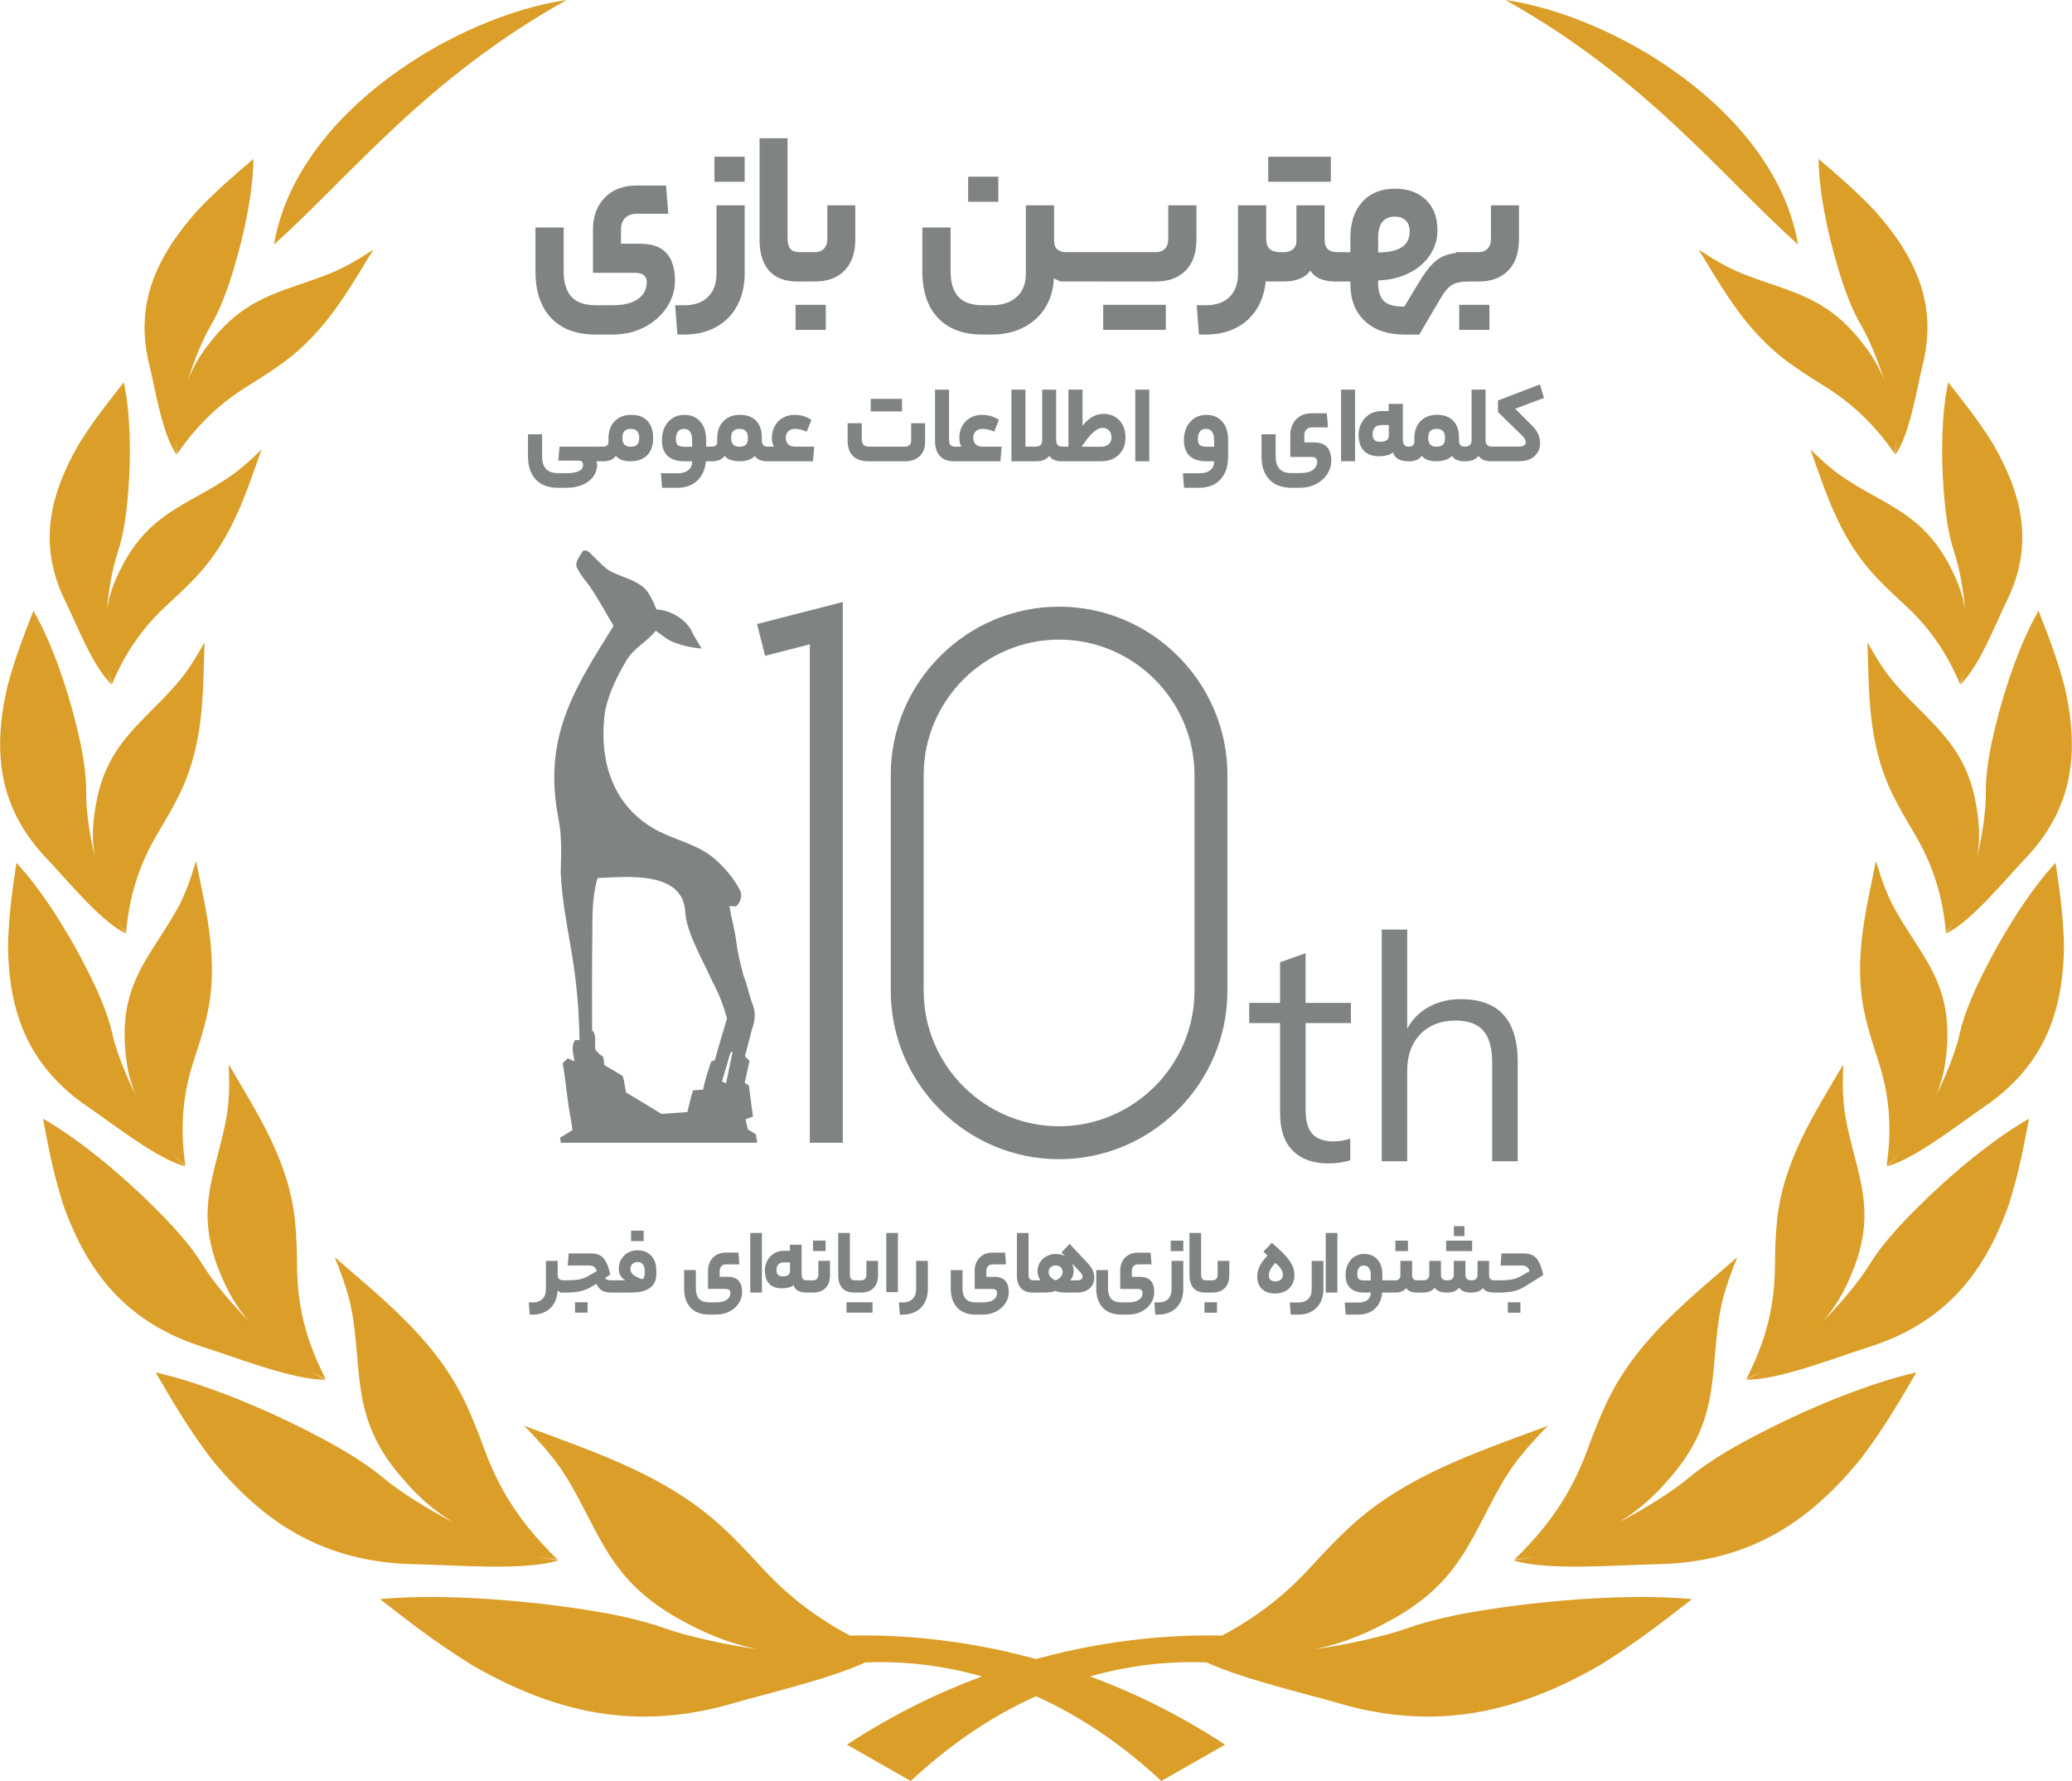
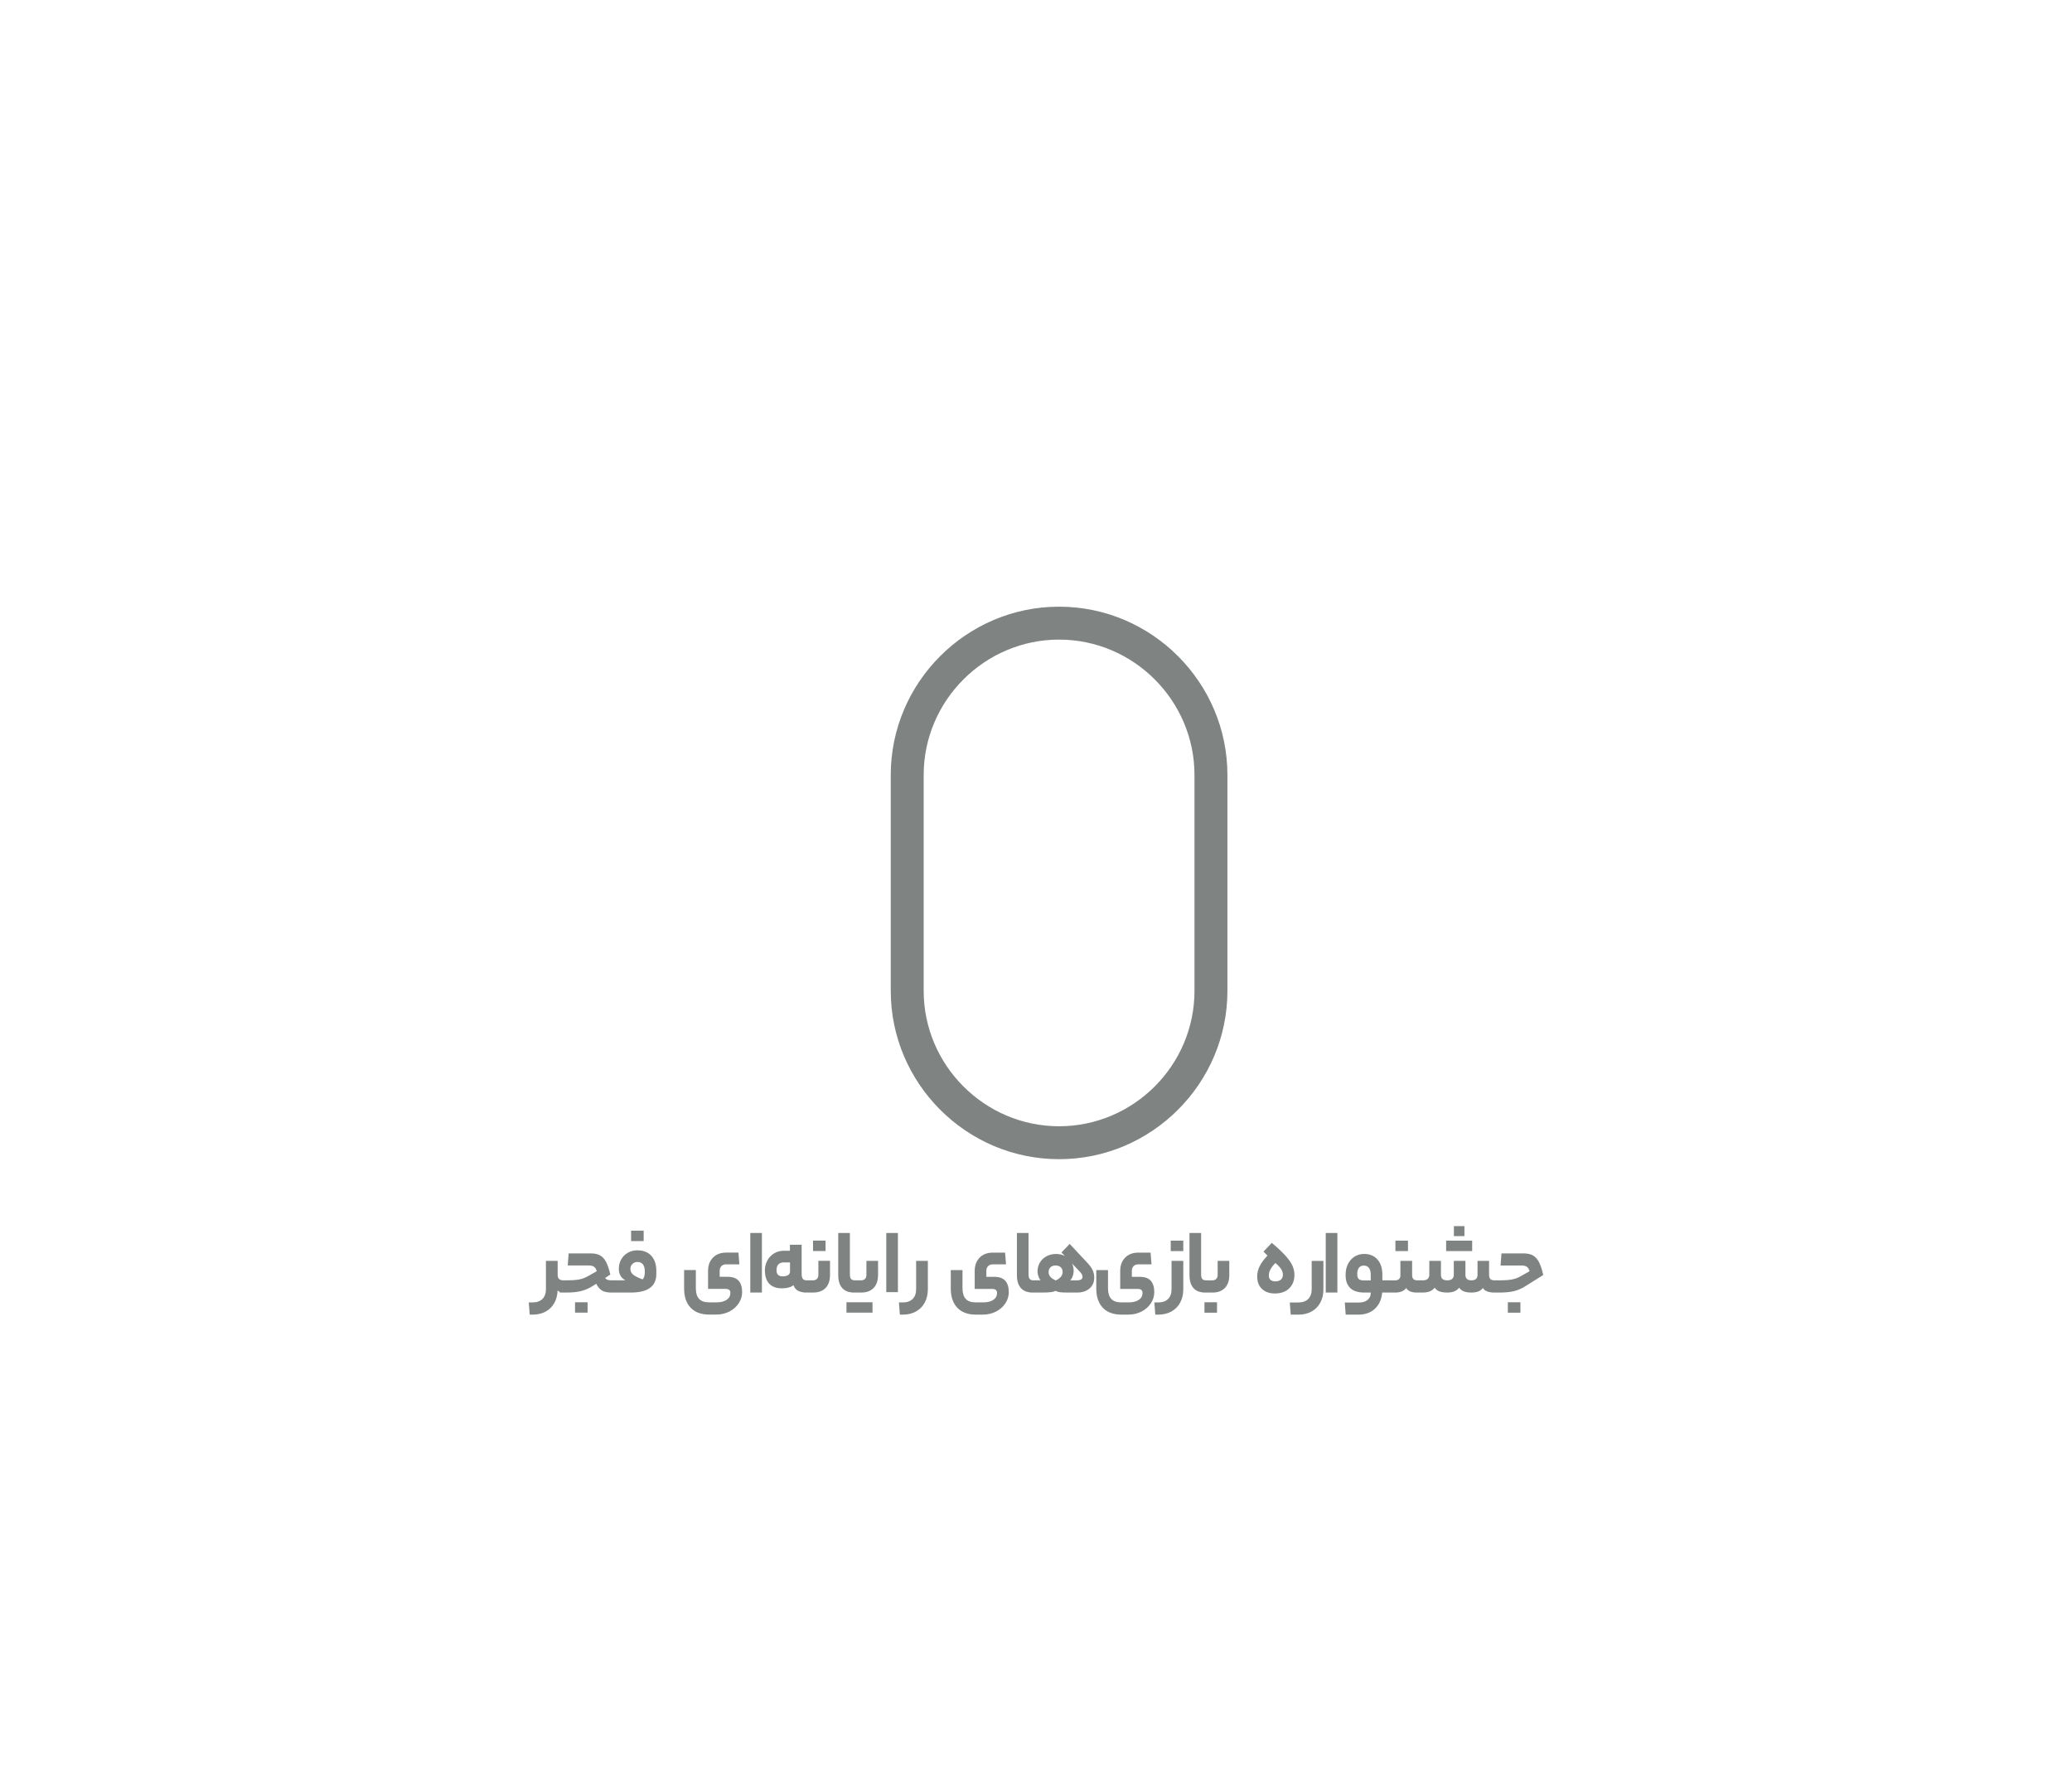
<svg xmlns="http://www.w3.org/2000/svg" xml:space="preserve" width="2.621in" height="2.253in" version="1.1" style="shape-rendering:geometricPrecision; text-rendering:geometricPrecision; image-rendering:optimizeQuality; fill-rule:evenodd; clip-rule:evenodd" viewBox="0 0 1317.5 1132.66">
  <defs>
    <style type="text/css">
   
    .fil1 {fill:#7F8382;fill-rule:nonzero}
    .fil0 {fill:#DB9E28;fill-rule:nonzero}
   
  </style>
  </defs>
  <g id="Layer_x0020_1">
-     <path class="fil0" d="M579.07 1132.66l-40.56 -23.12c29.28,-19.17 58.3,-33.18 85.84,-43.38 -28.85,-8.2 -54.45,-9.74 -74.12,-8.9 -23.99,10.93 -63.68,19.99 -83.36,25.79 -62.51,18.38 -114.11,6.14 -166.57,-23.97 -23.74,-14.68 -41.03,-28.37 -58.71,-42.08 32.7,-3.05 77.29,-0.63 117.06,4.79 22.5,3.07 44.34,6.76 64.63,13.93 12.99,4.6 35.07,9.76 58.92,13.25 -3.64,-0.73 -7.12,-1.54 -10.39,-2.42 -12.69,-3.43 -24.96,-8.64 -38.89,-16.25 -15.25,-8.36 -28.75,-18.78 -39.52,-32.91 -13.42,-17.6 -20,-35.99 -32.73,-57.02 -6.82,-11.27 -15.05,-20.86 -27.42,-33.62 46.53,17.37 90.43,31.66 125.82,64.26 8.07,7.44 15.86,15.57 24.35,24.88 11.64,12.74 24.2,24.05 40.76,34.76 5.14,3.32 10.49,6.47 16.29,9.55 26.78,-0.63 68.97,1.32 118.29,14.9 49.32,-13.58 91.51,-15.53 118.29,-14.9 5.8,-3.08 11.14,-6.23 16.29,-9.55 16.56,-10.71 29.12,-22.02 40.76,-34.76 8.49,-9.31 16.28,-17.43 24.35,-24.88 35.39,-32.6 79.29,-46.88 125.82,-64.26 -12.38,12.76 -20.6,22.35 -27.42,33.62 -12.72,21.03 -19.3,39.42 -32.73,57.02 -10.77,14.13 -24.27,24.55 -39.52,32.91 -13.93,7.61 -26.2,12.83 -38.89,16.25 -3.28,0.88 -6.76,1.69 -10.4,2.42 23.85,-3.48 45.93,-8.65 58.92,-13.25 20.29,-7.17 42.13,-10.86 64.63,-13.93 39.78,-5.43 84.36,-7.85 117.06,-4.79 -17.68,13.71 -34.96,27.4 -58.7,42.08 -52.46,30.11 -104.06,42.35 -166.57,23.97 -19.68,-5.79 -59.37,-14.86 -83.36,-25.79 -19.66,-0.84 -45.27,0.7 -74.12,8.9 27.55,10.2 56.57,24.21 85.84,43.38l-40.56 23.12c-27.06,-25.25 -54.12,-42.42 -79.68,-53.92 -25.56,11.5 -52.62,28.66 -79.68,53.92zm383.16 -140.42c4.48,-0.45 9.31,-1.35 14.36,-2.63 -4.69,1.05 -9.27,1.81 -13.63,2.22 10.25,-9.95 17.89,-18.76 24.54,-28.04 10.18,-14.21 16.81,-27.83 22.19,-42.51 3.92,-10.69 7.66,-20.16 11.87,-29.07 18.46,-39.08 50.23,-64.11 83.15,-92.65 -5.99,14.89 -9.6,25.78 -11.46,37.79 -3.48,22.4 -2.72,40.71 -7.93,60.21 -4.2,15.66 -11.92,28.75 -21.82,40.5 -9.03,10.71 -17.49,18.8 -26.92,25.39 -2.43,1.7 -5.05,3.39 -7.82,5.06 18.7,-9.76 35.37,-20.54 44.63,-28.28 14.5,-12.07 31.47,-21.47 49.19,-30.49 31.35,-15.94 67.73,-30.55 96.04,-36.92 -10.07,17.23 -19.86,34.3 -34.69,54.08 -33.53,41.61 -72.44,66.95 -130.82,67.9 -22.08,0.35 -69.87,4.52 -90.87,-2.56zm147.81 -114.85c3.62,-1.48 7.39,-3.44 11.22,-5.76 -3.61,2.04 -7.21,3.81 -10.73,5.23 5.65,-11.07 9.44,-20.53 12.25,-30.12 4.29,-14.7 5.79,-28.03 5.9,-41.92 0.09,-10.16 0.39,-19.18 1.24,-27.85 3.8,-38.05 23.04,-67.38 42.19,-100 -0.55,14.23 -0.31,24.44 1.74,35.2 3.82,20.03 9.98,35.54 11.45,53.55 1.18,14.46 -1.38,27.58 -6.18,40.1 -4.39,11.43 -9.09,20.45 -15.05,28.45 -1.56,2.09 -3.29,4.22 -5.16,6.37 12.87,-13.03 23.72,-26.44 29.22,-35.39 8.57,-13.97 20.05,-26.21 32.29,-38.35 21.6,-21.45 47.9,-42.96 69.85,-55.47 -3.31,17.28 -6.41,34.31 -12.95,54.94 -15.74,43.95 -40.9,75.32 -89.86,90.62 -18.5,5.78 -57.55,21.24 -77.4,20.37zm89.41 -135.55c2.77,-2.27 5.53,-5.01 8.23,-8.1 -2.59,2.78 -5.25,5.31 -7.96,7.5 1.58,-11.27 2.03,-20.65 1.58,-29.9 -0.7,-14.2 -3.45,-26.44 -7.59,-38.86 -3.02,-9.06 -5.5,-17.19 -7.39,-25.14 -8.27,-34.87 -0.29,-65.85 6.59,-99.73 3.84,12.84 7.16,21.88 12.23,30.95 9.47,16.91 19.61,29.2 26.37,44.87 5.45,12.61 7.19,24.95 6.79,37.3 -0.37,11.27 -1.75,20.52 -4.55,29.12 -0.73,2.24 -1.59,4.56 -2.57,6.93 7.32,-14.83 12.75,-29.48 14.84,-38.81 3.29,-14.58 9.63,-28.4 16.69,-42.28 12.45,-24.54 28.97,-50.33 44.43,-66.96 2.36,16.22 4.83,32.21 5.37,52.23 -0.42,43.14 -12.98,77.39 -51.31,103.32 -14.48,9.8 -44.06,33.33 -61.75,37.56zm37.86 -148.02c2.08,-2.64 4.05,-5.71 5.9,-9.11 -1.8,3.08 -3.73,5.93 -5.77,8.49 -1.03,-11.13 -2.68,-20.21 -5.23,-29.01 -3.84,-13.5 -9.2,-24.76 -15.91,-35.92 -4.91,-8.16 -9.09,-15.49 -12.68,-22.78 -15.69,-31.97 -15.06,-63.18 -16.11,-96.99 6.52,11.61 11.72,19.7 18.59,27.48 12.77,14.49 25.17,24.4 35.13,38.21 7.99,11.1 12.42,22.62 14.81,34.58 2.18,10.9 2.94,20 2.2,28.81 -0.19,2.29 -0.49,4.69 -0.89,7.16 3.64,-15.61 5.51,-30.71 5.41,-40.08 -0.16,-14.6 2.78,-29.03 6.35,-43.66 6.34,-25.87 16.24,-53.69 27.22,-72.53 5.88,15.14 11.81,30.04 16.81,49.16 9.28,41.53 5.03,76.75 -25.57,108.71 -11.58,12.09 -34.4,40.17 -50.27,47.49zm9.05 -158.39c1.05,-2.8 1.87,-5.96 2.5,-9.37 -0.68,3.12 -1.53,6.08 -2.57,8.79 -4.02,-9.43 -8.03,-16.93 -12.68,-24 -7.12,-10.84 -14.89,-19.39 -23.81,-27.51 -6.51,-5.95 -12.17,-11.36 -17.3,-16.88 -22.5,-24.14 -30.8,-51.41 -41.26,-80.56 8.87,8.55 15.61,14.39 23.69,19.54 15.07,9.63 28.48,15.37 40.93,25.06 9.99,7.77 17.05,16.78 22.48,26.61 4.94,8.96 8.19,16.71 10.05,24.53 0.48,2.02 0.9,4.15 1.25,6.37 -1.31,-14.39 -3.97,-27.92 -6.7,-36.03 -4.26,-12.67 -5.85,-25.92 -6.91,-39.46 -1.9,-23.96 -1.28,-50.45 2.8,-69.39 9.32,11.79 18.62,23.37 28.33,38.81 19.69,33.95 26.04,65.57 8.85,100.48 -6.49,13.22 -18.1,42.95 -29.63,53.01zm-41.2 -146.17c0.43,-3.01 0.55,-6.35 0.41,-9.92 0.02,3.28 -0.17,6.43 -0.6,9.35 -5.96,-8.57 -11.49,-15.26 -17.55,-21.41 -9.27,-9.43 -18.7,-16.45 -29.16,-22.9 -7.62,-4.71 -14.31,-9.04 -20.5,-13.56 -27.15,-19.8 -41.12,-45.22 -57.62,-72.11 10.52,6.88 18.35,11.44 27.35,15.09 16.76,6.8 31.09,10.09 45.32,17.44 11.43,5.89 20.26,13.51 27.67,22.25 6.77,7.95 11.59,15.02 15.09,22.39 0.9,1.9 1.76,3.92 2.58,6.03 -4.37,-13.94 -9.87,-26.79 -14.28,-34.31 -6.89,-11.72 -11.27,-24.47 -15.23,-37.64 -7.01,-23.3 -12.1,-49.51 -12.2,-68.89 11.64,9.97 23.2,19.73 35.99,33.25 26.54,29.95 39.51,59.99 30.26,97.45 -3.51,14.17 -8.44,45.53 -17.53,57.49zm-61.81 -133.72c-48.42,-43.36 -96.53,-105.58 -186.12,-155.54 69.31,9.88 171.9,71.11 186.12,155.54zm-788.08 836.7c-4.48,-0.45 -9.31,-1.35 -14.36,-2.63 4.69,1.05 9.27,1.81 13.63,2.22 -10.25,-9.95 -17.89,-18.76 -24.54,-28.04 -10.18,-14.21 -16.81,-27.83 -22.19,-42.51 -3.92,-10.69 -7.66,-20.16 -11.87,-29.07 -18.46,-39.08 -50.23,-64.11 -83.15,-92.65 5.99,14.89 9.6,25.78 11.46,37.79 3.48,22.4 2.72,40.71 7.93,60.21 4.2,15.66 11.92,28.75 21.82,40.5 9.03,10.71 17.49,18.8 26.92,25.39 2.43,1.7 5.05,3.39 7.82,5.06 -18.7,-9.76 -35.37,-20.54 -44.63,-28.28 -14.5,-12.07 -31.47,-21.47 -49.18,-30.49 -31.35,-15.94 -67.73,-30.55 -96.04,-36.92 10.07,17.23 19.86,34.3 34.69,54.08 33.53,41.61 72.44,66.95 130.82,67.9 22.08,0.35 69.87,4.52 90.87,-2.56zm-147.81 -114.85c-3.62,-1.48 -7.39,-3.44 -11.22,-5.76 3.61,2.04 7.21,3.81 10.73,5.23 -5.65,-11.07 -9.44,-20.53 -12.25,-30.12 -4.29,-14.7 -5.8,-28.03 -5.9,-41.92 -0.09,-10.16 -0.39,-19.18 -1.24,-27.85 -3.79,-38.05 -23.04,-67.38 -42.19,-100 0.55,14.23 0.31,24.44 -1.74,35.2 -3.82,20.03 -9.98,35.54 -11.45,53.55 -1.18,14.46 1.38,27.58 6.18,40.1 4.39,11.43 9.09,20.45 15.05,28.45 1.56,2.09 3.29,4.22 5.16,6.37 -12.87,-13.03 -23.72,-26.44 -29.22,-35.39 -8.57,-13.97 -20.05,-26.21 -32.29,-38.35 -21.6,-21.45 -47.9,-42.96 -69.85,-55.47 3.31,17.28 6.41,34.31 12.95,54.94 15.74,43.95 40.9,75.32 89.86,90.62 18.5,5.78 57.55,21.24 77.4,20.37zm-89.41 -135.55c-2.78,-2.27 -5.54,-5.02 -8.25,-8.13 2.59,2.79 5.27,5.32 7.98,7.52 -1.58,-11.27 -2.04,-20.65 -1.58,-29.9 0.7,-14.2 3.45,-26.44 7.59,-38.86 3.02,-9.06 5.5,-17.19 7.39,-25.14 8.27,-34.87 0.29,-65.85 -6.59,-99.73 -3.85,12.84 -7.17,21.88 -12.23,30.95 -9.47,16.91 -19.61,29.2 -26.37,44.87 -5.45,12.61 -7.19,24.95 -6.79,37.3 0.37,11.27 1.76,20.52 4.55,29.12 0.73,2.24 1.59,4.56 2.57,6.93 -7.32,-14.83 -12.75,-29.48 -14.84,-38.81 -3.29,-14.58 -9.63,-28.4 -16.69,-42.28 -12.45,-24.54 -28.97,-50.33 -44.43,-66.96 -2.36,16.22 -4.83,32.21 -5.37,52.23 0.42,43.14 12.98,77.39 51.31,103.32 14.48,9.8 44.06,33.33 61.75,37.56zm-37.86 -148.02c-2.08,-2.64 -4.05,-5.71 -5.9,-9.11 1.8,3.08 3.73,5.93 5.77,8.49 1.03,-11.13 2.69,-20.21 5.23,-29.01 3.84,-13.5 9.2,-24.76 15.91,-35.92 4.91,-8.16 9.09,-15.49 12.68,-22.78 15.69,-31.97 15.06,-63.18 16.11,-96.99 -6.52,11.61 -11.72,19.7 -18.59,27.48 -12.77,14.49 -25.17,24.4 -35.13,38.21 -7.99,11.1 -12.42,22.62 -14.81,34.58 -2.18,10.9 -2.94,20 -2.2,28.81 0.19,2.29 0.49,4.69 0.89,7.16 -3.64,-15.61 -5.51,-30.71 -5.41,-40.08 0.16,-14.6 -2.78,-29.03 -6.36,-43.66 -6.33,-25.87 -16.24,-53.69 -27.22,-72.53 -5.88,15.14 -11.81,30.04 -16.81,49.16 -9.28,41.53 -5.03,76.75 25.57,108.71 11.58,12.09 34.4,40.17 50.27,47.49zm-9.05 -158.39c-1.05,-2.8 -1.87,-5.96 -2.5,-9.37 0.68,3.12 1.53,6.08 2.57,8.79 4.02,-9.43 8.03,-16.93 12.68,-24 7.12,-10.84 14.89,-19.39 23.81,-27.51 6.51,-5.95 12.17,-11.36 17.3,-16.88 22.5,-24.14 30.8,-51.41 41.26,-80.56 -8.87,8.55 -15.6,14.39 -23.69,19.54 -15.07,9.63 -28.48,15.37 -40.93,25.06 -9.99,7.77 -17.05,16.78 -22.48,26.61 -4.94,8.96 -8.19,16.71 -10.05,24.53 -0.48,2.02 -0.9,4.16 -1.25,6.38 1.31,-14.39 3.97,-27.92 6.7,-36.03 4.26,-12.67 5.85,-25.92 6.91,-39.46 1.9,-23.96 1.28,-50.45 -2.8,-69.39 -9.32,11.79 -18.62,23.37 -28.33,38.81 -19.69,33.95 -26.04,65.57 -8.85,100.48 6.49,13.22 18.1,42.95 29.63,53.01zm41.2 -146.17c-0.43,-3.01 -0.55,-6.35 -0.41,-9.92 -0.02,3.28 0.17,6.43 0.61,9.35 5.96,-8.57 11.49,-15.26 17.55,-21.41 9.27,-9.43 18.71,-16.45 29.16,-22.9 7.62,-4.71 14.31,-9.04 20.5,-13.56 27.15,-19.8 41.12,-45.22 57.62,-72.11 -10.52,6.88 -18.35,11.44 -27.35,15.09 -16.76,6.8 -31.09,10.09 -45.32,17.44 -11.43,5.89 -20.26,13.51 -27.67,22.25 -6.77,7.95 -11.59,15.02 -15.09,22.39 -0.9,1.9 -1.77,3.92 -2.58,6.04 4.37,-13.95 9.87,-26.8 14.28,-34.32 6.89,-11.72 11.27,-24.47 15.23,-37.64 7.01,-23.3 12.1,-49.51 12.2,-68.89 -11.64,9.97 -23.2,19.73 -35.99,33.25 -26.54,29.95 -39.51,59.99 -30.26,97.45 3.51,14.17 8.44,45.53 17.53,57.49zm61.81 -133.72c48.42,-43.36 96.53,-105.58 186.12,-155.54 -69.31,9.88 -171.9,71.11 -186.12,155.54z" />
    <g id="_2418435980704">
      <g>
-         <path class="fil1" d="M369.92 351.5c0.8,-2.25 3.48,-1.41 4.84,-0.16 4.01,3.84 7.73,8.04 12.24,11.32 7.71,4.48 17.35,5.71 23.72,12.39 3.04,3.7 4.79,8.23 6.71,12.57 8.58,0.52 16.89,5.11 21.61,12.34 2.04,4.33 4.61,8.4 7.05,12.52 -7.04,-0.66 -14.06,-2.17 -20.46,-5.24 -3.08,-1.72 -5.68,-4.18 -8.69,-6.03 -5.52,6.92 -13.93,10.88 -18.56,18.66 -5.91,9.93 -11.01,20.4 -13.56,31.67 -4.64,32.27 4.73,62.15 34.31,77.32 11.71,5.71 25.01,8.61 35.14,17.2 6.38,5.59 12.01,12.17 16.03,19.66 2,3.55 0.68,8.11 -2.27,10.71 -1.06,-0.05 -3.17,-0.16 -4.23,-0.22 1.07,7.22 3.19,14.24 4.2,21.47 0.92,7.79 2.76,15.45 4.82,23 2.53,6.08 3.5,12.62 5.94,18.73 1.98,4.86 1.14,10.27 -0.58,15.07l-4.53 17.33 2.93 2.82 -3.09 14.01 2.62 1.64 2.66 19.85 -4.71 1.67 1.41 6.45 5.12 3.15 0.9 5.34 -124.92 0 -0.45 -3.14 7.87 -4.88 -0.85 -6.01c-2.5,-12.09 -3.24,-24.42 -5.39,-36.56 1.07,-1.04 2.16,-2.07 3.22,-3.09 1.43,0.63 2.85,1.26 4.26,1.9 -0.57,-4.42 -2.42,-9.5 0.43,-13.5 0.71,0 2.13,0 2.83,-0.01 -0.9,-51.65 -10.1,-70.62 -12,-106.45 0.1,-7.18 0.6,-14.37 0.05,-21.55 -0.09,-6.21 -1.46,-12.27 -2.44,-18.38 -7.77,-48.6 12.34,-79.18 36.04,-117.05 -5.12,-8.38 -9.61,-17.16 -15.27,-25.2 -2.7,-3.58 -5.6,-7.05 -7.64,-11.06 -2.31,-3.45 0.9,-7.32 2.69,-10.27zm10.03 206.87c-3.45,11.54 -3.34,23.74 -3.32,35.68 -0.26,20.4 -0.24,40.81 -0.17,61.2 3.31,3.15 1.24,8.31 2.13,12.35 1.31,1.84 3.11,3.22 4.93,4.52 0.26,1.75 0.51,3.5 0.77,5.26 3.87,2.39 7.91,4.53 11.7,7.05 1.02,3.37 1.28,6.94 2.12,10.37l22.53 13.64 16.4 -1.18c1.18,-4.6 2.09,-9.29 3.6,-13.81 2.14,-0.17 4.28,-0.35 6.43,-0.52 1.14,-6.11 3.2,-11.98 5.14,-17.87 0.57,-0.21 1.74,-0.62 2.31,-0.82 2.34,-8.97 5.24,-17.76 7.73,-26.65 -2.36,-8.04 -5.16,-15.97 -9.28,-23.33 -5.22,-12.01 -16.87,-31.48 -17.32,-44.73 -1.79,-26.53 -39.16,-21.57 -55.7,-21.15zm84.4 111.31l-5.3 18.13 2.6 1.17 4.21 -20.42 -1.51 1.12z" />
-         <path class="fil1" d="M859 650.64l-28.82 0 0 55.05c0,7.21 1.47,12.38 4.4,15.51 2.94,3.14 7.34,4.7 13.21,4.7 3.74,0 7.34,-0.6 10.81,-1.8l0 13.81c-4.41,1.33 -9.08,2 -14.01,2 -9.61,0 -17.12,-2.7 -22.52,-8.11 -5.4,-5.4 -8.11,-13.38 -8.11,-23.92l0 -57.25 -19.62 0 0 -12.81 19.62 0 0 -25.82 16.22 -5.81 0 31.63 28.82 0 0 12.81zm69.86 -15.21c24.15,0 36.23,13.28 36.23,39.83l0 63.26 -16.22 0 0 -62.45c0,-9.34 -1.87,-16.18 -5.6,-20.52 -3.74,-4.34 -9.61,-6.51 -17.62,-6.51 -9.34,0 -16.81,2.87 -22.42,8.61 -5.6,5.74 -8.41,13.48 -8.41,23.22l0 57.65 -16.21 0 0 -147.33 16.21 0 0 63.05c3.2,-6 7.81,-10.64 13.81,-13.91 6.01,-3.27 12.74,-4.9 20.22,-4.9z" />
-         <polygon class="fil1" points="514.94,726.74 514.94,409.76 486.5,417.06 481.35,396.86 535.88,382.85 535.88,726.74 " />
        <path class="fil1" d="M673.43 385.83c29.45,0 56.22,12.04 75.61,31.44 19.4,19.4 31.44,46.16 31.44,75.61l0 137.28c0,29.45 -12.04,56.21 -31.44,75.61 -19.4,19.4 -46.16,31.44 -75.61,31.44 -29.45,0 -56.22,-12.04 -75.61,-31.44 -19.4,-19.4 -31.44,-46.17 -31.44,-75.61l0 -137.28c0,-29.45 12.04,-56.22 31.44,-75.61 19.4,-19.4 46.17,-31.44 75.61,-31.44zm0 20.94c-23.67,0 -45.2,9.69 -60.81,25.3 -15.61,15.61 -25.3,37.13 -25.3,60.81l0 137.28c0,23.67 9.69,45.2 25.3,60.81 15.61,15.61 37.14,25.3 60.81,25.3 23.67,0 45.2,-9.69 60.81,-25.3 15.61,-15.61 25.3,-37.14 25.3,-60.81l0 -137.28c0,-23.67 -9.69,-45.2 -25.3,-60.81 -15.61,-15.61 -37.13,-25.3 -60.81,-25.3z" />
      </g>
-       <path class="fil1" d="M411.2 179.58c0,-4.05 -2.45,-6.07 -7.34,-6.07l-26.83 0 0 -27.54c0,-8.38 2.5,-15.13 7.48,-20.27 4.99,-5.13 11.72,-7.7 20.2,-7.7l18.78 0 1.41 17.94 -20.2 0c-3.01,0 -5.41,0.89 -7.2,2.68 -1.79,1.79 -2.68,4.19 -2.68,7.2l0 9.18 12.01 0c7.72,0 13.37,2 16.95,6 3.58,4 5.37,9.82 5.37,17.44 0,6.12 -1.74,11.82 -5.23,17.09 -3.48,5.27 -8.24,9.46 -14.26,12.57 -6.03,3.11 -12.76,4.66 -20.2,4.66l-10.73 0c-12.24,0 -21.68,-3.51 -28.32,-10.52 -6.64,-7.02 -9.96,-16.83 -9.96,-29.45l0 -28.1 17.93 0 0 27.68c0,7.34 1.65,12.8 4.94,16.38 3.3,3.58 8.47,5.37 15.54,5.37l10.73 0c6.97,0 12.31,-1.32 16.03,-3.95 3.72,-2.64 5.58,-6.17 5.58,-10.59zm62.29 -5.79c0,7.72 -1.56,14.52 -4.66,20.41 -3.11,5.89 -7.56,10.45 -13.35,13.7 -5.79,3.25 -12.55,4.87 -20.27,4.87l-4.52 0 -1.41 -18.64 5.79 0c6.5,0 11.54,-1.77 15.11,-5.3 3.58,-3.53 5.37,-8.5 5.37,-14.9l0 -43.36 17.94 0 0 43.22zm-19.21 -58.19l0 -15.96 19.21 0 0 15.96 -19.21 0zm57.77 44.77c0.47,0 0.82,0.61 1.06,1.84 0.24,1.22 0.35,3.81 0.35,7.77 0,3.77 -0.12,6.22 -0.35,7.35 -0.24,1.13 -0.59,1.69 -1.06,1.69l-5.08 0c-7.91,0 -13.89,-2.28 -17.94,-6.85 -4.05,-4.57 -6.07,-11.09 -6.07,-19.56l0 -64.68 17.8 0 0 63.55c0,3.11 0.59,5.37 1.77,6.78 1.18,1.41 3.08,2.12 5.72,2.12l3.81 0zm31.79 -8.33c0,8.66 -2.26,15.32 -6.78,19.98 -4.52,4.66 -10.78,6.99 -18.78,6.99l-14.12 0c-0.94,0 -1.41,-3.01 -1.41,-9.04 0,-6.4 0.47,-9.6 1.41,-9.6l13.98 0c2.35,0 4.26,-0.73 5.72,-2.19 1.46,-1.46 2.19,-3.6 2.19,-6.43l0 -21.18 17.79 0 0 21.47zm-37.99 57.76l0 -15.96 19.21 0 0 15.96 -19.21 0zm164.4 -56.77c0,4.9 2.64,7.34 7.91,7.34l3.67 0c0.94,0 1.41,3.2 1.41,9.6 0,6.03 -0.47,9.04 -1.41,9.04l-3.11 0c-3.58,0 -6.45,-0.66 -8.61,-1.98 -0.28,6.97 -2.1,13.16 -5.44,18.57 -3.34,5.41 -7.96,9.63 -13.84,12.64 -5.89,3.01 -12.64,4.52 -20.27,4.52l-5.79 0c-12.24,0 -21.68,-3.51 -28.32,-10.52 -6.64,-7.02 -9.96,-16.83 -9.96,-29.45l0 -28.1 17.93 0 0 27.68c0,7.34 1.65,12.8 4.94,16.38 3.3,3.58 8.47,5.37 15.54,5.37l5.65 0c6.78,0 12.1,-1.77 15.96,-5.3 3.86,-3.53 5.79,-8.5 5.79,-14.9l0 -43.36 17.94 0 0 22.45zm-54.66 -24.71l0 -15.96 19.21 0 0 15.96 -19.21 0zm79.52 32.06c0.94,0 1.41,3.2 1.41,9.6 0,3.86 -0.14,6.33 -0.42,7.41 -0.28,1.08 -0.61,1.62 -0.99,1.62l-21.18 0c-0.94,0 -1.41,-3.01 -1.41,-9.04 0,-6.4 0.47,-9.6 1.41,-9.6l21.18 0zm13.28 0c0.94,0 1.41,3.2 1.41,9.6 0,3.86 -0.14,6.33 -0.42,7.41 -0.28,1.08 -0.61,1.62 -0.99,1.62l-21.18 0c-0.94,0 -1.41,-3.01 -1.41,-9.04 0,-6.4 0.47,-9.6 1.41,-9.6l21.18 0zm26.56 0c2.45,0 4.38,-0.73 5.79,-2.19 1.41,-1.46 2.12,-3.6 2.12,-6.43l0 -21.18 17.94 0 0 21.47c0,8.66 -2.28,15.32 -6.85,19.98 -4.57,4.66 -10.85,6.99 -18.86,6.99l-34.6 0c-0.94,0 -1.41,-3.01 -1.41,-9.04 0,-6.4 0.47,-9.6 1.41,-9.6l34.46 0zm-33.47 49.43l0 -15.96 39.83 0 0 15.96 -39.83 0zm65.26 -15.68c6.5,0 11.54,-1.77 15.11,-5.3 3.58,-3.53 5.37,-8.5 5.37,-14.9l0 -43.36 17.94 0 0 21.18c0,3.01 0.73,5.2 2.19,6.57 1.46,1.36 3.79,2.05 6.99,2.05l2.4 0c0.94,0 1.41,3.2 1.41,9.6 0,6.03 -0.47,9.04 -1.41,9.04l-2.12 0c-2.07,0 -3.95,-0.28 -5.65,-0.85 -1.69,-0.57 -3.01,-1.32 -3.95,-2.26l0 0.14c-0.28,7.34 -2.02,13.79 -5.22,19.35 -3.2,5.55 -7.63,9.84 -13.28,12.85 -5.65,3.01 -12.19,4.52 -19.63,4.52l-4.52 0 -1.41 -18.64 5.79 0zm49.72 -33.75c2.35,0 4.26,-0.64 5.72,-1.91 1.46,-1.27 2.19,-3.04 2.19,-5.3l0 -22.6 17.93 0 0 21.89c0,5.27 2.64,7.91 7.91,7.91l5.37 0c0.94,0 1.41,3.15 1.41,9.46 0,6.12 -0.47,9.18 -1.41,9.18l-6.21 0c-8,0 -13.37,-2.31 -16.1,-6.92 -3.39,4.61 -8.99,6.92 -16.81,6.92l-16.52 0c-0.94,0 -1.41,-3.01 -1.41,-9.04 0,-6.4 0.47,-9.6 1.41,-9.6l16.52 0zm-10.03 -44.77l0 -15.96 39.83 0 0 15.96 -39.83 0zm127.68 44.77c0.94,0 1.41,3.2 1.41,9.6 0,6.03 -0.47,9.04 -1.41,9.04 -4.61,0 -8.14,0.68 -10.59,2.05 -2.45,1.37 -4.94,4.26 -7.49,8.69l-13.56 23.02 -9.32 0c-10.64,0 -19.04,-2.85 -25.21,-8.54 -6.17,-5.7 -9.25,-13.63 -9.25,-23.8l0 -1.41 -11.02 0c-0.94,0 -1.41,-3.01 -1.41,-9.04 0,-6.4 0.47,-9.6 1.41,-9.6l11.02 0 0 -9.18c0,-9.61 2.52,-17.21 7.56,-22.81 5.04,-5.6 11.98,-8.4 20.83,-8.4 8.19,0 14.73,2.35 19.63,7.06 4.9,4.71 7.34,11.16 7.34,19.35 0,5.93 -1.65,11.3 -4.94,16.1 -3.29,4.8 -7.81,8.59 -13.56,11.37 -5.74,2.78 -12.15,4.26 -19.21,4.45l0 1.41c0,5.37 1.2,9.25 3.6,11.65 2.4,2.4 6.52,3.6 12.36,3.6l0.71 0 9.18 -15.25c3.29,-5.46 6.31,-9.53 9.04,-12.22 2.73,-2.68 5.84,-4.54 9.32,-5.58 3.48,-1.03 8,-1.55 13.56,-1.55zm-37.71 -13.13c0,-3.01 -0.82,-5.34 -2.47,-6.99 -1.65,-1.65 -3.98,-2.47 -6.99,-2.47 -7.06,0 -10.59,4.47 -10.59,13.42l0 9.32c13.37,0 20.05,-4.42 20.05,-13.28zm69.49 4.8c0,8.66 -2.26,15.32 -6.78,19.98 -4.52,4.66 -10.78,6.99 -18.78,6.99l-14.12 0c-0.94,0 -1.41,-3.01 -1.41,-9.04 0,-6.4 0.47,-9.6 1.41,-9.6l13.98 0c2.35,0 4.26,-0.73 5.72,-2.19 1.46,-1.46 2.19,-3.6 2.19,-6.43l0 -21.18 17.79 0 0 21.47zm-37.99 57.76l0 -15.96 19.21 0 0 15.96 -19.21 0zm-572.15 74.23l29.59 0c0.47,0 0.71,1.6 0.71,4.8 0,3.01 -0.24,4.52 -0.71,4.52l-6.29 0c0.38,0.47 0.56,1.22 0.56,2.26 0,2.82 -0.82,5.34 -2.47,7.56 -1.65,2.21 -3.94,3.94 -6.88,5.19 -2.94,1.25 -6.32,1.87 -10.13,1.87l-5.3 0c-6.12,0 -10.84,-1.75 -14.16,-5.26 -3.32,-3.51 -4.98,-8.41 -4.98,-14.72l0 -14.05 8.97 0 0 13.84c0,3.67 0.82,6.4 2.47,8.19 1.65,1.79 4.24,2.68 7.77,2.68l5.37 0c6.97,0 10.45,-1.77 10.45,-5.3 0,-0.99 -0.26,-1.68 -0.78,-2.08 -0.52,-0.4 -1.39,-0.6 -2.61,-0.6l-12.36 0 0.78 -8.9zm45.62 -20.2c4.42,0 7.85,1.27 10.27,3.81 2.42,2.54 3.64,6.14 3.64,10.8l0 0.35c0,4.57 -1.26,8.13 -3.78,10.7 -2.52,2.57 -6.01,3.85 -10.49,3.85 -2.31,0 -4.26,-0.31 -5.86,-0.92 -1.6,-0.61 -2.78,-1.46 -3.53,-2.54 -0.89,1.22 -2,2.11 -3.32,2.65 -1.32,0.54 -3.01,0.81 -5.08,0.81l-1.84 0c-0.47,0 -0.71,-1.51 -0.71,-4.52 0,-3.2 0.24,-4.8 0.71,-4.8l1.84 0c1.32,0 2.26,-0.26 2.82,-0.78 0.57,-0.52 0.85,-1.37 0.85,-2.54l0 -1.98c0,-4.57 1.31,-8.19 3.92,-10.87 2.61,-2.68 6.13,-4.03 10.56,-4.03zm-0.35 8.9c-3.53,0 -5.3,1.88 -5.3,5.65l0 0.35c0,1.74 0.44,3.07 1.31,3.99 0.87,0.92 2.2,1.38 3.99,1.38 1.84,0 3.19,-0.44 4.06,-1.31 0.87,-0.87 1.31,-2.22 1.31,-4.06l0 -0.35c0,-3.77 -1.79,-5.65 -5.37,-5.65zm53.46 11.3c0.47,0 0.71,1.6 0.71,4.8 0,3.01 -0.24,4.52 -0.71,4.52l-5.65 0c-0.52,5.32 -2.39,9.46 -5.61,12.43 -3.22,2.97 -7.45,4.45 -12.67,4.45l-9.6 0 -0.71 -9.25 10.88 0c2.78,0 4.97,-0.67 6.57,-2.01 1.6,-1.34 2.4,-3.1 2.4,-5.26l0 -0.35 -4.94 0c-4.71,0 -8.26,-1.13 -10.66,-3.39 -2.4,-2.26 -3.6,-5.55 -3.6,-9.89l0 -0.35c0,-3.06 0.6,-5.79 1.8,-8.19 1.2,-2.4 2.87,-4.28 5.01,-5.65 2.14,-1.37 4.6,-2.05 7.38,-2.05 4.28,0 7.67,1.42 10.17,4.27 2.5,2.85 3.74,6.74 3.74,11.69l0 4.24 5.51 0zm-24.71 -4.59c0,1.7 0.4,2.9 1.2,3.6 0.8,0.71 2.19,1.06 4.17,1.06l4.94 0 0 -4.38c0,-2.31 -0.46,-4.05 -1.38,-5.23 -0.92,-1.18 -2.22,-1.77 -3.92,-1.77 -1.65,0 -2.9,0.58 -3.74,1.73 -0.85,1.15 -1.27,2.69 -1.27,4.62l0 0.35zm60.1 4.59c0.47,0 0.71,1.6 0.71,4.8 0,3.01 -0.24,4.52 -0.71,4.52l-1.77 0c-4.05,0 -6.76,-1.13 -8.12,-3.39 -1.03,1.13 -2.42,1.98 -4.17,2.54 -1.74,0.56 -3.63,0.85 -5.65,0.85 -2.31,0 -4.26,-0.31 -5.86,-0.92 -1.6,-0.61 -2.78,-1.46 -3.53,-2.54 -0.89,1.22 -2,2.11 -3.32,2.65 -1.32,0.54 -3.01,0.81 -5.08,0.81l-1.84 0c-0.47,0 -0.71,-1.51 -0.71,-4.52 0,-3.2 0.24,-4.8 0.71,-4.8l1.84 0c1.32,0 2.26,-0.26 2.82,-0.78 0.57,-0.52 0.85,-1.37 0.85,-2.54l0 -1.98c0,-4.57 1.31,-8.19 3.92,-10.87 2.61,-2.68 6.13,-4.03 10.56,-4.03 4.42,0 7.85,1.27 10.27,3.81 2.42,2.54 3.64,6.14 3.64,10.8l0 1.62c0,1.41 0.29,2.43 0.88,3.04 0.59,0.61 1.5,0.92 2.72,0.92l1.84 0zm-19.7 -11.3c-3.53,0 -5.3,1.88 -5.3,5.65l0 0.35c0,1.74 0.44,3.07 1.31,3.99 0.87,0.92 2.2,1.38 3.99,1.38 1.84,0 3.19,-0.44 4.06,-1.31 0.87,-0.87 1.31,-2.22 1.31,-4.06l0 -0.35c0,-3.77 -1.79,-5.65 -5.37,-5.65zm21.9 11.3c-0.85,-1.41 -1.27,-3.3 -1.27,-5.65 0,-2.73 0.6,-5.2 1.8,-7.41 1.2,-2.21 2.9,-3.95 5.08,-5.22 2.19,-1.27 4.72,-1.91 7.59,-1.91 1.88,0 3.67,0.24 5.37,0.71 1.7,0.47 3.46,1.29 5.3,2.47l-2.97 7.48c-2.64,-1.18 -5.18,-1.77 -7.63,-1.77 -1.69,0 -3.07,0.53 -4.13,1.59 -1.06,1.06 -1.59,2.41 -1.59,4.06 0,1.69 0.49,3.06 1.48,4.1 0.99,1.03 2.4,1.55 4.24,1.55l12.36 0 -0.78 9.32 -31 0c-0.47,0 -0.71,-1.51 -0.71,-4.52 0,-3.2 0.24,-4.8 0.71,-4.8l6.14 0zm83.33 0c1.18,0 2.13,-0.32 2.86,-0.95 0.73,-0.64 1.09,-1.52 1.09,-2.65l0 -11.3 8.9 0 0 11.79c0,3.86 -1.14,6.9 -3.42,9.11 -2.28,2.21 -5.4,3.32 -9.36,3.32l-23.37 0c-4.24,0 -7.48,-1.12 -9.74,-3.35 -2.26,-2.24 -3.39,-5.45 -3.39,-9.64l0 -11.23 8.97 0 0 10.1c0,1.65 0.36,2.86 1.09,3.64 0.73,0.78 1.92,1.17 3.57,1.17l22.81 0zm-21.75 -22.39l0 -7.98 19.91 0 0 7.98 -19.91 0zm55.44 22.39c0.24,0 0.41,0.3 0.53,0.92 0.12,0.61 0.18,1.91 0.18,3.88 0,1.88 -0.06,3.11 -0.18,3.67 -0.12,0.56 -0.29,0.85 -0.53,0.85l-2.54 0c-3.95,0 -6.94,-1.14 -8.97,-3.43 -2.02,-2.28 -3.04,-5.54 -3.04,-9.78l0 -32.34 8.9 0 0 31.78c0,1.55 0.29,2.68 0.88,3.39 0.59,0.71 1.54,1.06 2.86,1.06l1.91 0zm2.19 0c-0.85,-1.41 -1.27,-3.3 -1.27,-5.65 0,-2.73 0.6,-5.2 1.8,-7.41 1.2,-2.21 2.9,-3.95 5.08,-5.22 2.19,-1.27 4.72,-1.91 7.59,-1.91 1.88,0 3.67,0.24 5.37,0.71 1.7,0.47 3.46,1.29 5.3,2.47l-2.97 7.48c-2.64,-1.18 -5.18,-1.77 -7.63,-1.77 -1.69,0 -3.07,0.53 -4.13,1.59 -1.06,1.06 -1.59,2.41 -1.59,4.06 0,1.69 0.49,3.06 1.48,4.1 0.99,1.03 2.4,1.55 4.24,1.55l12.36 0 -0.78 9.32 -31 0c-0.47,0 -0.71,-1.51 -0.71,-4.52 0,-3.2 0.24,-4.8 0.71,-4.8l6.14 0zm31.85 -36.23l8.9 0 0 36.23 6.71 0c1.18,0 2.13,-0.33 2.86,-0.99 0.73,-0.66 1.09,-1.55 1.09,-2.68l0 -32.55 8.9 0 0 32.2c0,2.68 1.34,4.03 4.03,4.03l2.19 0c0.47,0 0.7,1.6 0.7,4.8 0,3.01 -0.24,4.52 -0.7,4.52l-2.47 0c-4.05,0 -6.76,-1.15 -8.12,-3.46 -1.74,2.31 -4.54,3.46 -8.4,3.46l-15.68 0 0 -45.55zm36.23 0l8.97 0 0 23.02c3.86,-5.08 8.36,-7.63 13.49,-7.63 2.68,0 5.07,0.62 7.17,1.87 2.09,1.25 3.73,3 4.91,5.26 1.18,2.26 1.77,4.85 1.77,7.77 0,4.61 -1.41,8.31 -4.24,11.09 -2.82,2.78 -6.62,4.17 -11.37,4.17l-26.2 0c-0.47,0 -0.71,-1.51 -0.71,-4.52 0,-3.2 0.24,-4.8 0.71,-4.8l5.51 0 0 -36.23zm20.69 36.3c2.12,0 3.77,-0.53 4.94,-1.59 1.18,-1.06 1.77,-2.53 1.77,-4.41 0,-1.79 -0.53,-3.24 -1.59,-4.34 -1.06,-1.11 -2.41,-1.66 -4.06,-1.66 -1.93,0 -3.95,0.98 -6.07,2.93 -2.12,1.95 -4.54,4.98 -7.27,9.07l12.29 0zm21.83 -36.3l8.9 0 0 45.55 -8.9 0 0 -45.55zm59.04 42.65c0,6.17 -1.65,11 -4.94,14.51 -3.29,3.51 -7.79,5.26 -13.49,5.26l-9.6 0 -0.71 -9.25 10.88 0c2.78,0 4.97,-0.67 6.57,-2.01 1.6,-1.34 2.4,-3.1 2.4,-5.26l0 -0.35 -4.94 0c-4.71,0 -8.26,-1.13 -10.66,-3.39 -2.4,-2.26 -3.6,-5.55 -3.6,-9.89l0 -0.35c0,-3.06 0.6,-5.79 1.8,-8.19 1.2,-2.4 2.87,-4.28 5.01,-5.65 2.14,-1.37 4.6,-2.05 7.38,-2.05 4.28,0 7.67,1.42 10.17,4.27 2.5,2.85 3.74,6.74 3.74,11.69l0 10.66zm-19.21 -11.02c0,1.7 0.4,2.9 1.2,3.6 0.8,0.71 2.19,1.06 4.17,1.06l4.94 0 0 -4.38c0,-2.31 -0.46,-4.05 -1.38,-5.23 -0.92,-1.18 -2.22,-1.77 -3.92,-1.77 -1.65,0 -2.9,0.58 -3.74,1.73 -0.85,1.15 -1.27,2.69 -1.27,4.62l0 0.35zm75.85 14.19c0,-2.02 -1.22,-3.04 -3.67,-3.04l-13.42 0 0 -13.77c0,-4.19 1.25,-7.57 3.74,-10.13 2.5,-2.56 5.86,-3.85 10.1,-3.85l9.39 0 0.71 8.97 -10.1 0c-1.51,0 -2.71,0.45 -3.6,1.34 -0.89,0.89 -1.34,2.1 -1.34,3.6l0 4.59 6 0c3.86,0 6.68,1 8.47,3 1.79,2 2.68,4.91 2.68,8.72 0,3.06 -0.87,5.91 -2.61,8.54 -1.74,2.64 -4.12,4.73 -7.13,6.29 -3.01,1.55 -6.38,2.33 -10.1,2.33l-5.37 0c-6.12,0 -10.84,-1.75 -14.16,-5.26 -3.32,-3.51 -4.98,-8.41 -4.98,-14.72l0 -14.05 8.97 0 0 13.84c0,3.67 0.82,6.4 2.47,8.19 1.65,1.79 4.24,2.68 7.77,2.68l5.37 0c3.48,0 6.15,-0.66 8.01,-1.98 1.86,-1.32 2.79,-3.08 2.79,-5.3zm15.19 -45.83l8.9 0 0 45.55 -8.9 0 0 -45.55zm20.06 28.53c0,3.11 1.55,4.66 4.66,4.66 1.84,0 3.24,-0.32 4.2,-0.95 0.97,-0.64 1.45,-1.57 1.45,-2.79l0 -6.92 -4.59 0c-3.81,0 -5.72,2 -5.72,6zm19.21 2.75c0,1.74 0.29,3 0.88,3.78 0.59,0.78 1.49,1.17 2.72,1.17l2.19 0c0.24,0 0.41,0.3 0.53,0.92 0.12,0.61 0.18,1.91 0.18,3.88 0,1.88 -0.06,3.11 -0.18,3.67 -0.12,0.56 -0.29,0.85 -0.53,0.85l-2.19 0c-2.59,0 -4.71,-0.44 -6.36,-1.31 -1.65,-0.87 -2.8,-2.32 -3.46,-4.34 -0.99,0.85 -2.27,1.47 -3.85,1.87 -1.58,0.4 -3.24,0.6 -4.98,0.6 -4.24,0 -7.47,-1.17 -9.71,-3.49 -2.24,-2.33 -3.35,-5.78 -3.35,-10.35 0,-2.59 0.6,-5.02 1.8,-7.31 1.2,-2.28 2.91,-4.12 5.12,-5.51 2.21,-1.39 4.73,-2.08 7.56,-2.08l4.66 0 0 -4.59 8.97 0 0 22.24zm41.17 4.94c0.47,0 0.71,1.6 0.71,4.8 0,3.01 -0.24,4.52 -0.71,4.52l-1.77 0c-4.05,0 -6.76,-1.13 -8.12,-3.39 -1.03,1.13 -2.42,1.98 -4.17,2.54 -1.74,0.56 -3.63,0.85 -5.65,0.85 -2.31,0 -4.26,-0.31 -5.86,-0.92 -1.6,-0.61 -2.78,-1.46 -3.53,-2.54 -0.89,1.22 -2,2.11 -3.32,2.65 -1.32,0.54 -3.01,0.81 -5.08,0.81l-1.84 0c-0.47,0 -0.71,-1.51 -0.71,-4.52 0,-3.2 0.24,-4.8 0.71,-4.8l1.84 0c1.32,0 2.26,-0.26 2.82,-0.78 0.57,-0.52 0.85,-1.37 0.85,-2.54l0 -1.98c0,-4.57 1.31,-8.19 3.92,-10.87 2.61,-2.68 6.13,-4.03 10.56,-4.03 4.42,0 7.85,1.27 10.27,3.81 2.42,2.54 3.64,6.14 3.64,10.8l0 1.62c0,1.41 0.29,2.43 0.88,3.04 0.59,0.61 1.5,0.92 2.72,0.92l1.84 0zm-19.7 -11.3c-3.53,0 -5.3,1.88 -5.3,5.65l0 0.35c0,1.74 0.44,3.07 1.31,3.99 0.87,0.92 2.2,1.38 3.99,1.38 1.84,0 3.19,-0.44 4.06,-1.31 0.87,-0.87 1.31,-2.22 1.31,-4.06l0 -0.35c0,-3.77 -1.79,-5.65 -5.37,-5.65zm18.22 11.3c1.18,0 2.14,-0.33 2.9,-0.99 0.75,-0.66 1.13,-1.55 1.13,-2.68l0 -32.55 8.9 0 0 32.2c0,2.68 1.34,4.03 4.03,4.03l2.12 0c0.47,0 0.7,1.58 0.7,4.73 0,3.06 -0.23,4.59 -0.7,4.59l-2.47 0c-4,0 -6.71,-1.15 -8.12,-3.46 -1.69,2.31 -4.5,3.46 -8.4,3.46l-2.54 0c-0.47,0 -0.71,-1.51 -0.71,-4.52 0,-3.2 0.24,-4.8 0.71,-4.8l2.47 0zm33.9 0c1.46,0 2.59,-0.24 3.39,-0.71 0.8,-0.47 1.2,-1.13 1.2,-1.98 0,-0.8 -0.18,-1.51 -0.53,-2.12 -0.35,-0.61 -0.95,-1.34 -1.8,-2.19l-15.32 -14.97 0 -7.34 26.69 -10.24 2.54 8.61 -18.29 6.85 11.09 11.16c3.15,3.11 4.73,6.71 4.73,10.8 0,3.39 -1.19,6.14 -3.57,8.26 -2.38,2.12 -5.69,3.18 -9.92,3.18l-19 0c-0.47,0 -0.71,-1.51 -0.71,-4.52 0,-3.2 0.24,-4.8 0.71,-4.8l18.78 0z" />
      <path class="fil1" d="M338.58 828.3c2.7,0 4.8,-0.73 6.29,-2.2 1.49,-1.47 2.23,-3.53 2.23,-6.2l0 -18.03 7.46 0 0 8.81c0,1.25 0.3,2.16 0.91,2.73 0.61,0.57 1.58,0.85 2.91,0.85l1 0c0.39,0 0.59,1.33 0.59,4 0,2.51 -0.2,3.76 -0.59,3.76l-0.88 0c-0.86,0 -1.64,-0.12 -2.35,-0.35 -0.7,-0.24 -1.25,-0.55 -1.64,-0.94l0 0.06c-0.12,3.06 -0.84,5.74 -2.17,8.05 -1.33,2.31 -3.17,4.09 -5.52,5.35 -2.35,1.25 -5.07,1.88 -8.16,1.88l-1.88 0 -0.59 -7.75 2.41 0zm21.91 -14.04c3.02,0 5.52,-0.17 7.52,-0.53 2,-0.35 3.9,-1.04 5.7,-2.05l5.7 -3.23c-0.39,-1.37 -0.98,-2.32 -1.76,-2.85 -0.78,-0.53 -1.94,-0.79 -3.47,-0.79l-13.22 0 0.59 -7.69 13.92 0c2.43,0 4.41,0.41 5.96,1.23 1.55,0.82 2.83,2.19 3.85,4.11 1.02,1.92 1.94,4.62 2.76,8.11l-3.29 2.17c0.39,0.59 0.91,0.99 1.56,1.2 0.65,0.22 1.58,0.32 2.79,0.32l3.29 0c0.39,0 0.59,1.33 0.59,4 0,1.6 -0.06,2.63 -0.17,3.09 -0.12,0.45 -0.26,0.67 -0.41,0.67l-3.64 0c-2.47,0 -4.41,-0.39 -5.85,-1.17 -1.43,-0.79 -2.71,-2.25 -3.85,-4.41l-1.88 1.23c-2.58,1.64 -5.16,2.78 -7.72,3.41 -2.56,0.63 -5.65,0.94 -9.25,0.94l-4.11 0c-0.39,0 -0.59,-1.25 -0.59,-3.76 0,-2.66 0.2,-4 0.59,-4l4.41 0zm5.11 20.56l0 -6.64 7.99 0 0 6.64 -7.99 0zm32.02 -20.56c-1.41,-0.82 -2.46,-1.82 -3.14,-2.99 -0.68,-1.18 -1.03,-2.6 -1.03,-4.29 0,-2.23 0.5,-4.24 1.5,-6.02 1,-1.78 2.4,-3.19 4.2,-4.23 1.8,-1.04 3.84,-1.56 6.11,-1.56 3.8,0 6.75,1.16 8.87,3.49 2.12,2.33 3.17,5.51 3.17,9.54l0 2.06c0,3.91 -1.35,6.85 -4.05,8.81 -2.7,1.96 -6.68,2.94 -11.92,2.94l-12.22 0c-0.39,0 -0.59,-1.25 -0.59,-3.76 0,-2.66 0.2,-4 0.59,-4l6.7 0 1.82 0zm10.98 -0.59c0.9,-0.94 1.35,-2.37 1.35,-4.29l0 -0.88c0,-1.96 -0.4,-3.44 -1.2,-4.43 -0.8,-1 -1.97,-1.5 -3.49,-1.5 -1.25,0 -2.31,0.43 -3.17,1.29 -0.86,0.86 -1.29,1.92 -1.29,3.17 0,1.41 0.58,2.6 1.73,3.58 1.16,0.98 3.18,2 6.08,3.06zm-7.34 -24.38l0 -6.64 7.99 0 0 6.64 -7.99 0zm63.15 32.95c0,-1.68 -1.02,-2.53 -3.05,-2.53l-11.16 0 0 -11.46c0,-3.48 1.03,-6.29 3.11,-8.43 2.08,-2.13 4.88,-3.2 8.4,-3.2l7.81 0 0.59 7.46 -8.4 0c-1.25,0 -2.25,0.37 -3,1.12 -0.74,0.74 -1.12,1.74 -1.12,2.99l0 3.82 4.99 0c3.21,0 5.56,0.83 7.05,2.5 1.49,1.67 2.23,4.08 2.23,7.25 0,2.55 -0.72,4.92 -2.17,7.11 -1.45,2.19 -3.43,3.94 -5.93,5.23 -2.51,1.29 -5.31,1.94 -8.4,1.94l-4.47 0c-5.09,0 -9.02,-1.46 -11.78,-4.38 -2.76,-2.92 -4.14,-7 -4.14,-12.25l0 -11.69 7.46 0 0 11.51c0,3.05 0.68,5.33 2.06,6.81 1.37,1.49 3.52,2.23 6.46,2.23l4.46 0c2.9,0 5.12,-0.55 6.67,-1.64 1.55,-1.1 2.32,-2.56 2.32,-4.41zm12.64 -38.12l7.4 0 0 37.89 -7.4 0 0 -37.89zm16.69 23.73c0,2.58 1.29,3.87 3.87,3.87 1.53,0 2.69,-0.26 3.5,-0.79 0.8,-0.53 1.21,-1.3 1.21,-2.32l0 -5.76 -3.82 0c-3.17,0 -4.76,1.66 -4.76,4.99zm15.98 2.29c0,1.45 0.25,2.5 0.74,3.14 0.49,0.65 1.24,0.97 2.26,0.97l1.82 0c0.2,0 0.34,0.26 0.44,0.76 0.1,0.51 0.15,1.59 0.15,3.23 0,1.57 -0.05,2.59 -0.15,3.05 -0.1,0.47 -0.24,0.71 -0.44,0.71l-1.82 0c-2.16,0 -3.92,-0.36 -5.29,-1.09 -1.37,-0.72 -2.33,-1.93 -2.88,-3.61 -0.82,0.7 -1.89,1.22 -3.2,1.55 -1.31,0.33 -2.69,0.5 -4.14,0.5 -3.52,0 -6.22,-0.97 -8.08,-2.91 -1.86,-1.94 -2.79,-4.81 -2.79,-8.6 0,-2.16 0.5,-4.18 1.5,-6.08 1,-1.9 2.42,-3.43 4.26,-4.58 1.84,-1.16 3.93,-1.73 6.28,-1.73l3.88 0 0 -3.82 7.46 0 0 18.5zm18.04 0.65c0,3.6 -0.94,6.37 -2.82,8.31 -1.88,1.94 -4.48,2.91 -7.81,2.91l-5.87 0c-0.39,0 -0.59,-1.25 -0.59,-3.76 0,-2.66 0.2,-4 0.59,-4l5.81 0c0.98,0 1.77,-0.3 2.38,-0.91 0.61,-0.61 0.91,-1.5 0.91,-2.67l0 -8.81 7.4 0 0 8.93zm-10.81 -15.15l0 -6.64 7.99 0 0 6.64 -7.99 0zm28.14 18.62c0.19,0 0.34,0.26 0.44,0.76 0.1,0.51 0.15,1.59 0.15,3.23 0,1.57 -0.05,2.59 -0.15,3.05 -0.1,0.47 -0.25,0.71 -0.44,0.71l-2.11 0c-3.29,0 -5.78,-0.95 -7.46,-2.85 -1.68,-1.9 -2.53,-4.61 -2.53,-8.14l0 -26.9 7.4 0 0 26.43c0,1.29 0.25,2.23 0.74,2.82 0.49,0.59 1.28,0.88 2.38,0.88l1.59 0zm13.22 -3.46c0,3.6 -0.94,6.37 -2.82,8.31 -1.88,1.94 -4.48,2.91 -7.81,2.91l-5.87 0c-0.39,0 -0.59,-1.25 -0.59,-3.76 0,-2.66 0.2,-4 0.59,-4l5.81 0c0.98,0 1.77,-0.3 2.38,-0.91 0.61,-0.61 0.91,-1.5 0.91,-2.67l0 -8.81 7.4 0 0 8.93zm-20.09 24.02l0 -6.64 16.57 0 0 6.64 -16.57 0zm25.32 -50.69l7.4 0 0 37.65 -7.4 0 0 -37.65zm26.44 35.72c0,3.21 -0.65,6.04 -1.94,8.49 -1.29,2.45 -3.14,4.35 -5.55,5.7 -2.41,1.35 -5.22,2.03 -8.43,2.03l-1.88 0 -0.59 -7.75 2.41 0c2.7,0 4.8,-0.73 6.29,-2.2 1.49,-1.47 2.23,-3.53 2.23,-6.2l0 -18.03 7.46 0 0 17.97zm44 2.41c0,-1.68 -1.02,-2.53 -3.05,-2.53l-11.16 0 0 -11.46c0,-3.48 1.04,-6.29 3.11,-8.43 2.07,-2.13 4.87,-3.2 8.4,-3.2l7.81 0 0.59 7.46 -8.4 0c-1.25,0 -2.25,0.37 -2.99,1.12 -0.74,0.74 -1.12,1.74 -1.12,2.99l0 3.82 4.99 0c3.21,0 5.56,0.83 7.05,2.5 1.49,1.67 2.23,4.08 2.23,7.25 0,2.55 -0.72,4.92 -2.17,7.11 -1.45,2.19 -3.43,3.94 -5.93,5.23 -2.51,1.29 -5.31,1.94 -8.4,1.94l-4.47 0c-5.09,0 -9.02,-1.46 -11.78,-4.38 -2.76,-2.92 -4.14,-7 -4.14,-12.25l0 -11.69 7.46 0 0 11.51c0,3.05 0.68,5.33 2.06,6.81 1.37,1.49 3.52,2.23 6.46,2.23l4.46 0c2.9,0 5.12,-0.55 6.67,-1.64 1.55,-1.1 2.32,-2.56 2.32,-4.41zm24.73 -7.99c0.2,0 0.34,0.26 0.44,0.76 0.1,0.51 0.15,1.59 0.15,3.23 0,1.57 -0.05,2.59 -0.15,3.05 -0.1,0.47 -0.25,0.71 -0.44,0.71l-2.11 0c-3.29,0 -5.78,-0.95 -7.46,-2.85 -1.68,-1.9 -2.53,-4.61 -2.53,-8.14l0 -26.9 7.4 0 0 26.43c0,1.29 0.25,2.23 0.73,2.82 0.49,0.59 1.28,0.88 2.38,0.88l1.58 0zm12.58 0.06c1.49,-0.71 2.59,-1.5 3.32,-2.38 0.72,-0.88 1.09,-1.87 1.09,-2.97 0,-1.25 -0.4,-2.26 -1.21,-3.02 -0.8,-0.76 -1.89,-1.15 -3.26,-1.15 -1.37,0 -2.46,0.38 -3.26,1.15 -0.8,0.76 -1.2,1.77 -1.2,3.02 0,1.14 0.36,2.14 1.09,3 0.73,0.86 1.87,1.64 3.44,2.35zm-9.63 -0.06c-0.55,-0.66 -1.01,-1.53 -1.38,-2.58 -0.37,-1.06 -0.56,-2.08 -0.56,-3.05 0,-2.12 0.51,-4.03 1.53,-5.73 1.02,-1.7 2.43,-3.04 4.23,-3.99 1.8,-0.96 3.82,-1.44 6.05,-1.44 2.08,0 3.96,0.45 5.64,1.35l-2.23 -2.29 5.23 -5.46 11.57 12.39c1.41,1.53 2.44,3.02 3.08,4.46 0.65,1.45 0.97,2.98 0.97,4.58 0,2.86 -0.99,5.16 -2.97,6.9 -1.98,1.74 -4.65,2.61 -8.02,2.61l-5.47 0c-2.47,0 -4.26,-0.07 -5.37,-0.21 -1.12,-0.14 -2.03,-0.44 -2.73,-0.91 -0.74,0.43 -1.79,0.72 -3.14,0.88 -1.35,0.16 -3.14,0.24 -5.37,0.24l-7.28 0c-0.39,0 -0.59,-1.25 -0.59,-3.76 0,-2.66 0.19,-4 0.59,-4l6.23 0zm23.08 0c2.39,0 3.59,-0.74 3.59,-2.23 0,-0.59 -0.15,-1.15 -0.44,-1.67 -0.29,-0.53 -0.89,-1.24 -1.79,-2.15l-4.46 -4.7c0.7,1.45 1.06,3.04 1.06,4.76 0,1.06 -0.2,2.14 -0.59,3.26 -0.39,1.12 -0.92,2.03 -1.59,2.73l4.23 0zm41.77 7.99c0,-1.68 -1.02,-2.53 -3.05,-2.53l-11.16 0 0 -11.46c0,-3.48 1.04,-6.29 3.11,-8.43 2.08,-2.13 4.88,-3.2 8.4,-3.2l7.81 0 0.59 7.46 -8.4 0c-1.25,0 -2.25,0.37 -3,1.12 -0.74,0.74 -1.12,1.74 -1.12,2.99l0 3.82 4.99 0c3.21,0 5.56,0.83 7.05,2.5 1.49,1.67 2.23,4.08 2.23,7.25 0,2.55 -0.72,4.92 -2.17,7.11 -1.45,2.19 -3.43,3.94 -5.93,5.23 -2.51,1.29 -5.31,1.94 -8.4,1.94l-4.46 0c-5.09,0 -9.02,-1.46 -11.78,-4.38 -2.76,-2.92 -4.14,-7 -4.14,-12.25l0 -11.69 7.46 0 0 11.51c0,3.05 0.69,5.33 2.06,6.81 1.37,1.49 3.52,2.23 6.46,2.23l4.46 0c2.9,0 5.12,-0.55 6.67,-1.64 1.55,-1.1 2.32,-2.56 2.32,-4.41zm25.91 -2.41c0,3.21 -0.65,6.04 -1.94,8.49 -1.29,2.45 -3.14,4.35 -5.55,5.7 -2.41,1.35 -5.22,2.03 -8.43,2.03l-1.88 0 -0.59 -7.75 2.41 0c2.7,0 4.8,-0.73 6.29,-2.2 1.49,-1.47 2.23,-3.53 2.23,-6.2l0 -18.03 7.46 0 0 17.97zm-7.99 -24.2l0 -6.64 7.99 0 0 6.64 -7.99 0zm24.03 18.62c0.2,0 0.34,0.26 0.44,0.76 0.1,0.51 0.15,1.59 0.15,3.23 0,1.57 -0.05,2.59 -0.15,3.05 -0.1,0.47 -0.25,0.71 -0.44,0.71l-2.11 0c-3.29,0 -5.78,-0.95 -7.46,-2.85 -1.68,-1.9 -2.53,-4.61 -2.53,-8.14l0 -26.9 7.4 0 0 26.43c0,1.29 0.25,2.23 0.73,2.82 0.49,0.59 1.28,0.88 2.38,0.88l1.58 0zm13.22 -3.46c0,3.6 -0.94,6.37 -2.82,8.31 -1.88,1.94 -4.48,2.91 -7.81,2.91l-5.88 0c-0.39,0 -0.59,-1.25 -0.59,-3.76 0,-2.66 0.19,-4 0.59,-4l5.81 0c0.98,0 1.78,-0.3 2.38,-0.91 0.61,-0.61 0.91,-1.5 0.91,-2.67l0 -8.81 7.4 0 0 8.93zm-15.8 24.02l0 -6.64 7.99 0 0 6.64 -7.99 0zm33.54 -23.14c0,-2.19 0.53,-4.35 1.59,-6.46 1.06,-2.12 2.7,-4.35 4.94,-6.7l-2.53 -2.58 5.29 -5.52c3.76,3.17 6.68,5.91 8.75,8.22 2.07,2.31 3.53,4.42 4.38,6.31 0.84,1.9 1.26,3.85 1.26,5.85 0,3.56 -1.12,6.42 -3.35,8.57 -2.23,2.16 -5.25,3.23 -9.05,3.23 -3.45,0 -6.19,-0.95 -8.22,-2.85 -2.04,-1.9 -3.06,-4.59 -3.06,-8.08zm16.33 -0.94c0,-1.25 -0.37,-2.47 -1.12,-3.64 -0.74,-1.17 -1.96,-2.47 -3.64,-3.87 -1.41,1.41 -2.46,2.76 -3.14,4.05 -0.69,1.29 -1.03,2.62 -1.03,3.99 0,1.14 0.35,2.03 1.06,2.67 0.7,0.65 1.74,0.97 3.11,0.97 1.49,0 2.65,-0.37 3.49,-1.12 0.84,-0.75 1.26,-1.76 1.26,-3.06zm25.79 9.11c0,3.21 -0.65,6.04 -1.94,8.49 -1.29,2.45 -3.14,4.35 -5.55,5.7 -2.41,1.35 -5.22,2.03 -8.43,2.03l-4.88 0 -0.59 -7.75 5.4 0c2.7,0 4.8,-0.73 6.29,-2.2 1.49,-1.47 2.23,-3.53 2.23,-6.2l0 -18.03 7.46 0 0 17.97zm1.47 -35.72l7.4 0 0 37.89 -7.4 0 0 -37.89zm40.59 30.13c0.39,0 0.59,1.33 0.59,4 0,2.51 -0.2,3.76 -0.59,3.76l-4.7 0c-0.43,4.42 -1.99,7.87 -4.67,10.34 -2.68,2.47 -6.19,3.7 -10.54,3.7l-7.99 0 -0.59 -7.7 9.05 0c2.31,0 4.13,-0.56 5.46,-1.67 1.33,-1.12 2,-2.58 2,-4.38l0 -0.29 -4.11 0c-3.92,0 -6.87,-0.94 -8.87,-2.82 -2,-1.88 -3,-4.62 -3,-8.23l0 -0.29c0,-2.55 0.5,-4.82 1.5,-6.81 1,-2 2.39,-3.56 4.17,-4.7 1.78,-1.14 3.83,-1.71 6.14,-1.71 3.56,0 6.38,1.19 8.46,3.55 2.08,2.37 3.11,5.61 3.11,9.72l0 3.52 4.58 0zm-20.56 -3.82c0,1.41 0.33,2.41 1,3 0.67,0.59 1.82,0.88 3.47,0.88l4.11 0 0 -3.64c0,-1.92 -0.38,-3.37 -1.15,-4.35 -0.76,-0.98 -1.85,-1.47 -3.26,-1.47 -1.37,0 -2.41,0.48 -3.11,1.44 -0.7,0.96 -1.06,2.24 -1.06,3.85l0 0.29zm24.15 3.82c0.98,0 1.77,-0.26 2.38,-0.79 0.61,-0.53 0.91,-1.26 0.91,-2.2l0 -9.4 7.46 0 0 9.1c0,2.19 1.1,3.29 3.29,3.29l2.23 0c0.39,0 0.59,1.31 0.59,3.94 0,2.54 -0.2,3.82 -0.59,3.82l-2.58 0c-3.33,0 -5.56,-0.96 -6.7,-2.88 -1.41,1.92 -3.74,2.88 -6.99,2.88l-6.87 0c-0.39,0 -0.59,-1.25 -0.59,-3.76 0,-2.66 0.19,-4 0.59,-4l6.87 0zm0.12 -18.62l0 -6.64 7.99 0 0 6.64 -7.99 0zm17.45 18.62c1.37,0 2.4,-0.31 3.08,-0.94 0.69,-0.63 1.03,-1.49 1.03,-2.59l0 -8.87 7.4 0 0 8.87c0,1.14 0.31,2.01 0.94,2.62 0.63,0.61 1.66,0.91 3.11,0.91 1.37,0 2.4,-0.31 3.09,-0.94 0.68,-0.63 1.03,-1.49 1.03,-2.59l0 -8.87 7.4 0 0 8.87c0,2.35 1.27,3.52 3.82,3.52 2.58,0 3.88,-1.17 3.88,-3.52l0 -8.87 7.34 0 0 8.81c0,1.25 0.27,2.16 0.82,2.73 0.55,0.57 1.39,0.85 2.53,0.85l2.35 0c0.39,0 0.59,1.33 0.59,4 0,2.51 -0.2,3.76 -0.59,3.76l-2.35 0c-3.72,0 -6.15,-0.96 -7.28,-2.88 -0.74,0.98 -1.7,1.71 -2.88,2.17 -1.18,0.47 -2.64,0.71 -4.41,0.71 -2.08,0 -3.74,-0.27 -4.99,-0.79 -1.25,-0.53 -2.19,-1.3 -2.82,-2.32 -1.53,2.08 -4.03,3.11 -7.52,3.11 -2.19,0 -3.92,-0.27 -5.2,-0.79 -1.27,-0.53 -2.22,-1.3 -2.85,-2.32 -1.53,2.08 -4.03,3.11 -7.52,3.11l-4.58 0c-0.39,0 -0.59,-1.25 -0.59,-3.76 0,-2.66 0.2,-4 0.59,-4l4.58 0zm19.74 -28.14l0 -6.34 6.7 0 0 6.34 -6.7 0zm-4.93 9.52l0 -6.64 16.56 0 0 6.64 -16.56 0zm34.13 18.62c3.02,0 5.52,-0.17 7.52,-0.53 2,-0.35 3.9,-1.04 5.7,-2.05l5.7 -3.23c-0.39,-1.37 -0.98,-2.32 -1.76,-2.85 -0.78,-0.53 -1.94,-0.79 -3.47,-0.79l-13.22 0 0.59 -7.69 13.92 0c2.47,0 4.47,0.42 6.02,1.26 1.55,0.84 2.84,2.24 3.88,4.2 1.04,1.96 1.95,4.72 2.73,8.28l-11.34 7.11c-2.47,1.57 -4.95,2.63 -7.46,3.2 -2.51,0.57 -5.54,0.85 -9.1,0.85l-4.11 0c-0.39,0 -0.59,-1.25 -0.59,-3.76 0,-2.66 0.2,-4 0.59,-4l4.41 0zm5.11 20.56l0 -6.64 7.99 0 0 6.64 -7.99 0z" />
    </g>
  </g>
</svg>